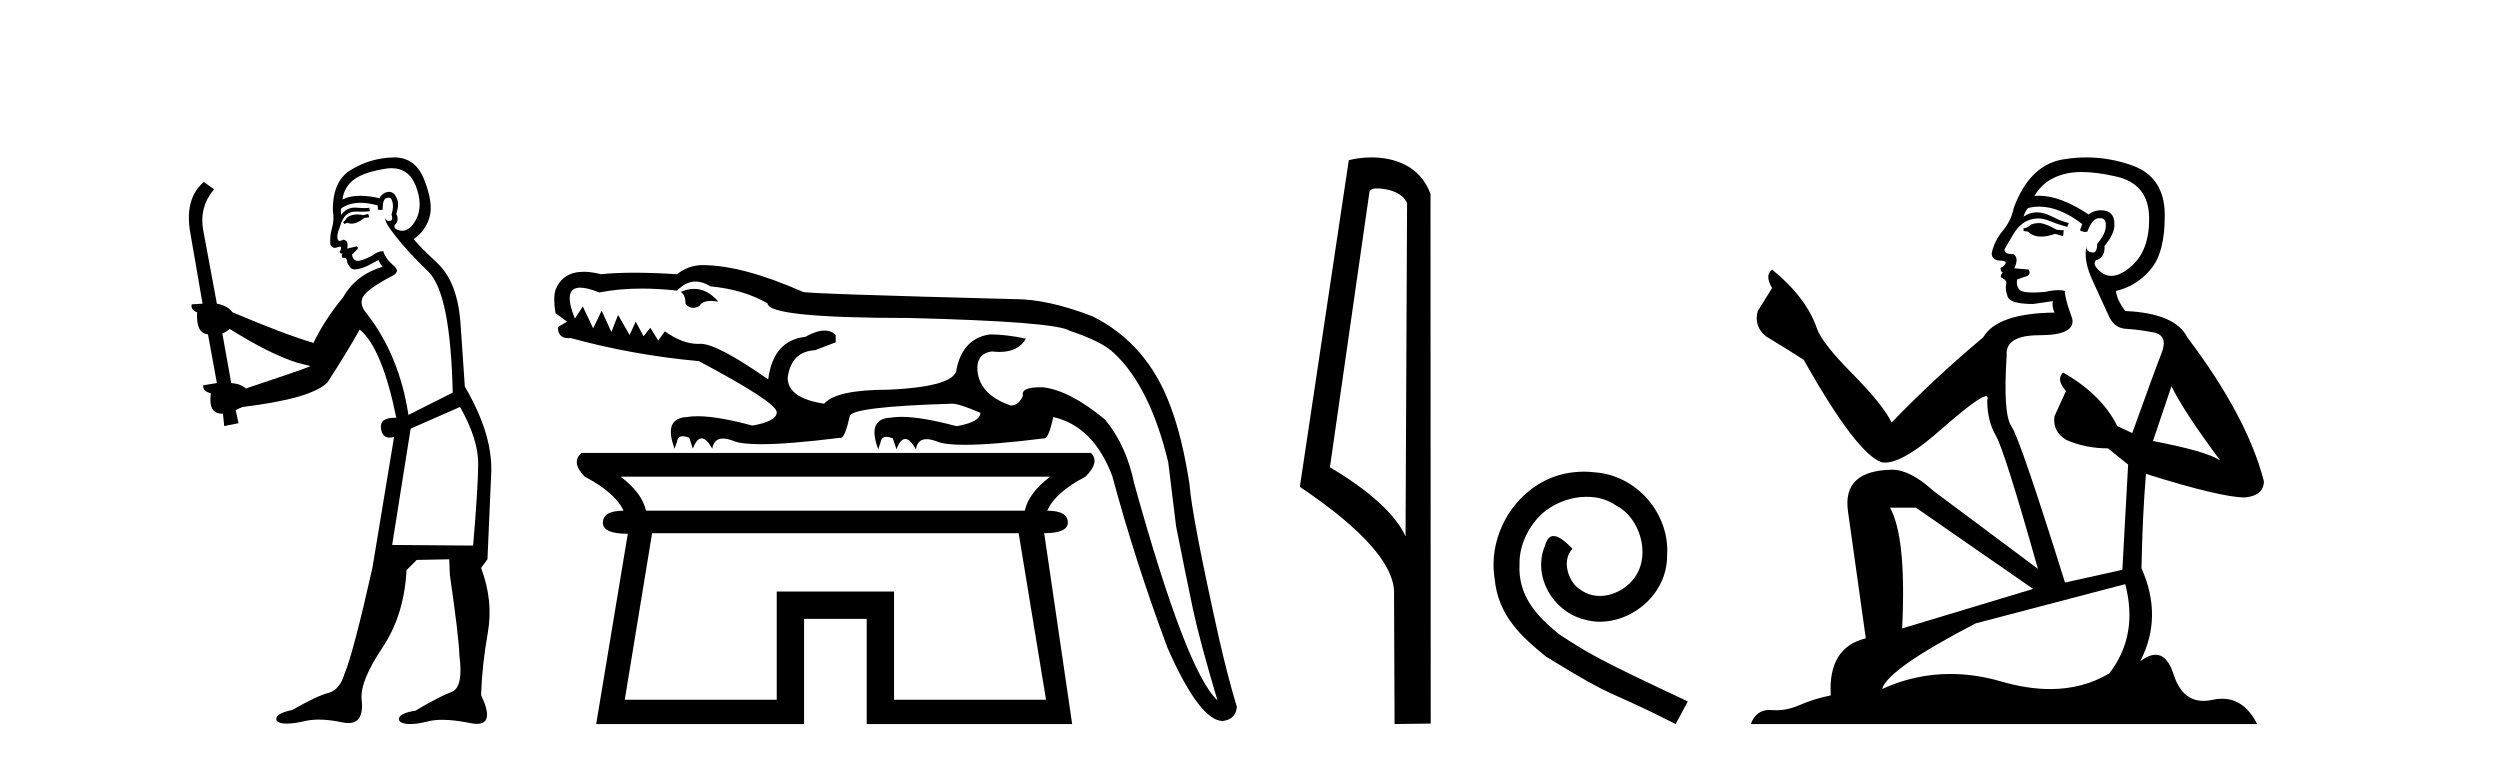
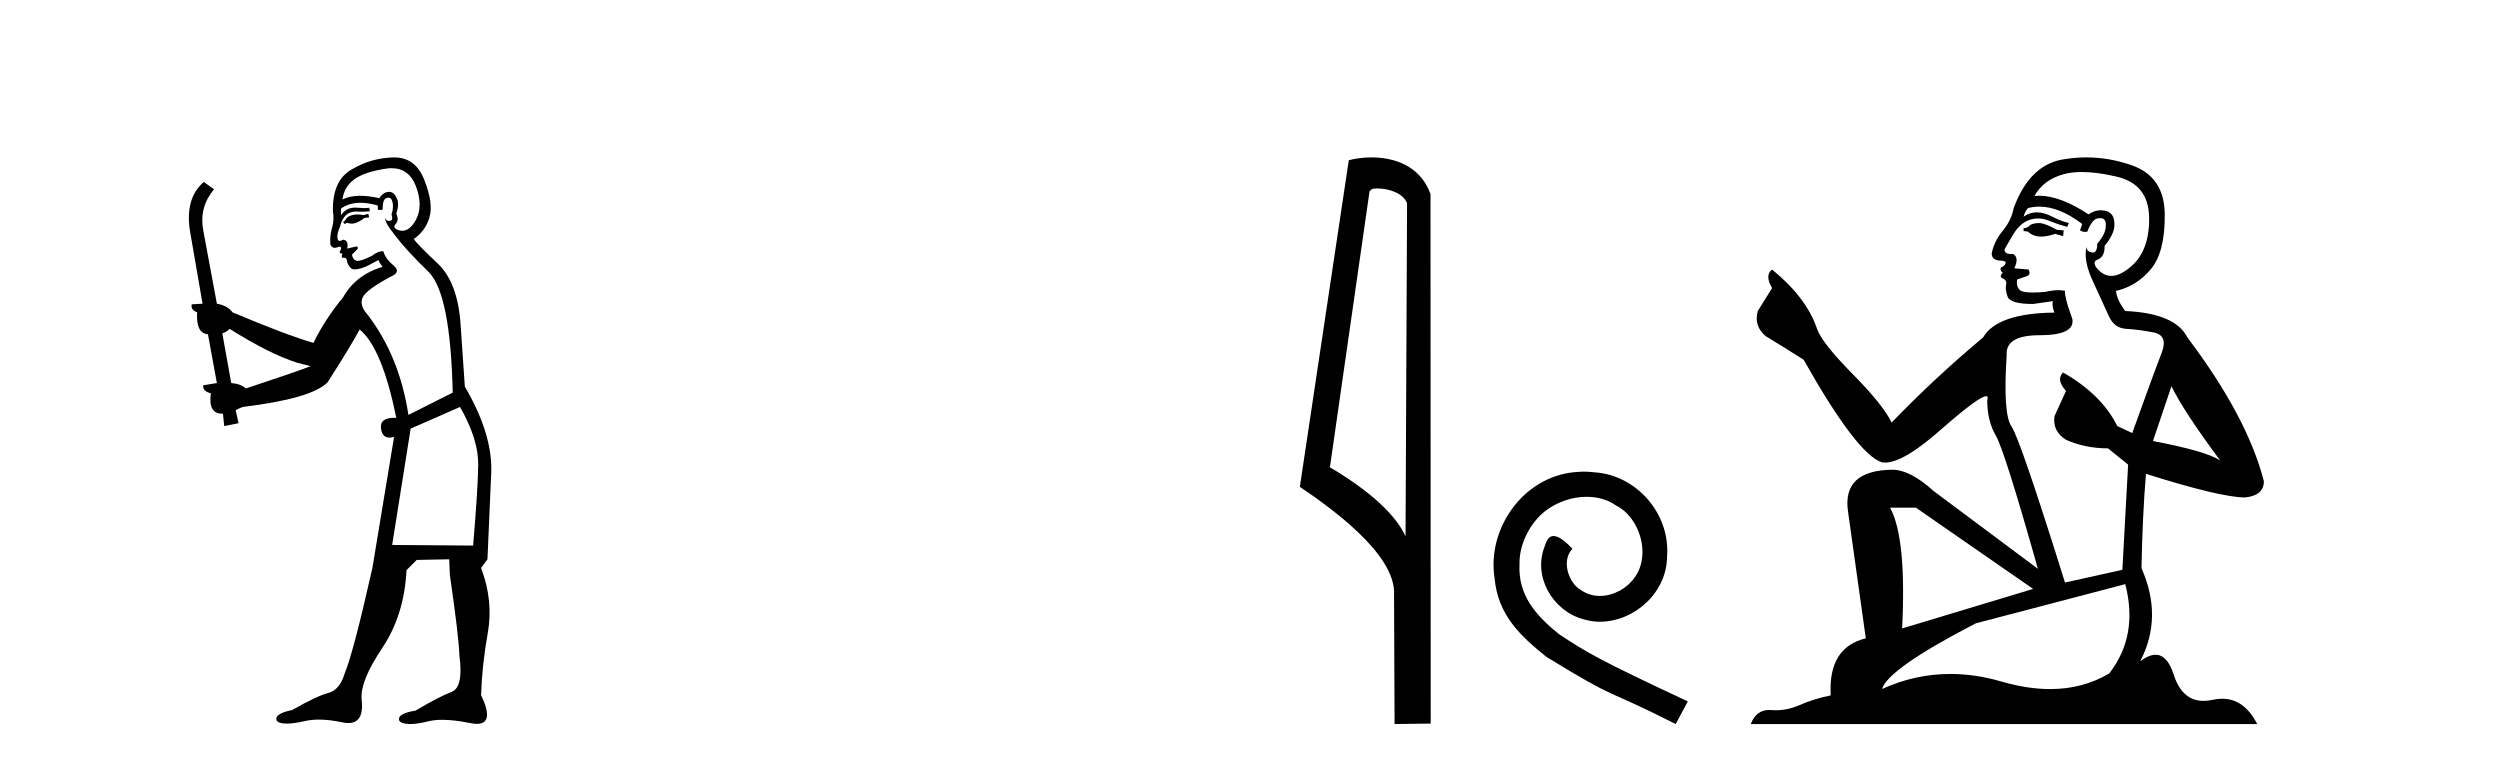
<svg xmlns="http://www.w3.org/2000/svg" width="134.0" height="41.0">
  <path d="M 19.739 11.461 L 19.483 11.53 Q 19.304 11.495 19.15 11.495 Q 18.996 11.495 18.868 11.53 Q 18.612 11.615 18.56 11.717 Q 18.509 11.82 18.39 11.905 L 18.475 12.008 L 18.612 11.94 Q 18.719 11.988 18.84 11.988 Q 19.144 11.988 19.534 11.683 L 19.79 11.649 L 19.739 11.461 ZM 20.988 9.016 Q 21.911 9.016 22.284 9.958 Q 22.694 11.017 22.301 11.769 Q 21.973 12.37 21.558 12.37 Q 21.454 12.37 21.345 12.332 Q 21.054 12.23 21.174 12.042 Q 21.413 11.82 21.242 11.461 Q 21.413 10.915 21.277 10.658 Q 21.139 10.283 20.855 10.283 Q 20.751 10.283 20.627 10.334 Q 20.405 10.47 20.337 10.624 Q 19.764 10.494 19.307 10.494 Q 18.743 10.494 18.356 10.693 Q 18.441 10.009 19.005 9.599 Q 19.568 9.206 20.713 9.036 Q 20.856 9.016 20.988 9.016 ZM 12.309 17.628 Q 14.427 18.96 15.913 19.438 L 16.647 19.626 Q 15.913 19.917 13.18 20.822 Q 12.889 20.566 12.394 20.532 L 11.916 17.867 Q 12.138 17.799 12.309 17.628 ZM 20.827 10.595 Q 20.971 10.595 21.02 10.778 Q 21.123 11.068 20.986 11.495 Q 21.089 11.82 20.901 11.837 Q 20.869 11.842 20.842 11.842 Q 20.69 11.842 20.662 11.683 L 20.662 11.683 Q 20.576 11.871 21.191 12.64 Q 21.789 13.426 22.968 14.57 Q 24.146 15.732 24.266 21.044 L 21.891 22.24 Q 21.413 19.08 19.671 16.825 Q 19.244 16.347 19.449 15.92 Q 19.671 15.51 20.918 14.843 Q 21.533 14.587 21.089 14.228 Q 20.662 13.87 20.542 13.46 Q 20.252 13.46 19.927 13.716 Q 19.391 13.984 19.169 13.984 Q 19.123 13.984 19.09 13.972 Q 18.902 13.904 18.868 13.648 L 19.124 13.391 Q 19.244 13.289 19.124 13.204 L 18.612 13.323 Q 18.697 12.879 18.39 12.845 Q 18.282 12.914 18.212 12.914 Q 18.127 12.914 18.099 12.811 Q 18.031 12.589 18.219 12.162 Q 18.321 11.752 18.543 11.53 Q 18.748 11.34 19.07 11.34 Q 19.097 11.34 19.124 11.342 Q 19.244 11.347 19.361 11.347 Q 19.597 11.347 19.825 11.325 L 19.79 11.137 Q 19.662 11.154 19.513 11.154 Q 19.363 11.154 19.193 11.137 Q 19.113 11.128 19.039 11.128 Q 18.54 11.128 18.287 11.53 Q 18.253 11.273 18.287 11.171 Q 18.719 10.869 19.323 10.869 Q 19.745 10.869 20.252 11.017 L 20.252 11.239 Q 20.328 11.256 20.393 11.256 Q 20.457 11.256 20.508 11.239 Q 20.508 10.693 20.696 10.624 Q 20.769 10.595 20.827 10.595 ZM 24.659 21.813 Q 25.649 23.555 25.632 24.905 Q 25.615 26.254 25.359 29.243 L 21.02 29.209 L 22.011 22.974 L 24.659 21.813 ZM 21.135 8.437 Q 21.103 8.437 21.072 8.438 Q 19.893 8.472 18.902 9.053 Q 17.809 9.633 17.843 11.325 Q 17.928 11.786 17.792 12.23 Q 17.672 12.657 17.706 13.101 Q 17.78 13.284 17.94 13.284 Q 18.004 13.284 18.082 13.255 Q 18.162 13.22 18.21 13.22 Q 18.326 13.22 18.253 13.426 Q 18.185 13.46 18.219 13.545 Q 18.242 13.591 18.295 13.591 Q 18.321 13.591 18.356 13.579 L 18.356 13.579 Q 18.259 13.82 18.404 13.82 Q 18.413 13.82 18.424 13.819 Q 18.438 13.817 18.451 13.817 Q 18.579 13.817 18.595 13.972 Q 18.612 14.16 18.8 14.365 Q 18.873 14.439 19.024 14.439 Q 19.256 14.439 19.671 14.263 L 20.286 13.938 Q 20.337 14.092 20.508 14.297 Q 19.056 14.741 18.39 15.937 Q 17.416 17.115 16.801 18.379 Q 15.332 17.952 12.462 16.74 Q 12.206 16.381 11.625 16.278 L 10.891 12.332 Q 10.669 11.102 11.472 10.146 L 10.925 9.753 Q 9.866 10.658 10.207 12.52 L 10.857 16.278 L 10.276 16.312 Q 10.207 16.603 10.566 16.74 Q 10.498 17.867 11.147 17.918 L 11.625 20.532 Q 11.249 20.6 10.891 20.651 Q 10.857 20.976 11.301 21.078 Q 11.151 22.173 11.903 22.173 Q 11.926 22.173 11.95 22.172 L 12.018 22.838 L 12.787 22.684 L 12.633 21.984 Q 12.821 21.881 13.009 21.813 Q 16.681 21.369 17.553 20.498 Q 18.731 18.67 19.278 17.662 Q 20.474 18.636 21.242 22.394 Q 21.195 22.392 21.15 22.392 Q 20.342 22.392 20.422 22.974 Q 20.489 23.456 20.88 23.456 Q 20.989 23.456 21.123 23.419 L 21.123 23.419 L 19.961 30.439 Q 18.936 35 18.475 36.093 Q 18.219 36.964 17.621 37.135 Q 17.006 37.289 15.657 38.058 Q 14.905 38.211 14.82 38.468 Q 14.751 38.724 15.178 38.775 Q 15.266 38.786 15.372 38.786 Q 15.76 38.786 16.391 38.639 Q 16.712 38.57 17.094 38.57 Q 17.665 38.57 18.373 38.724 Q 18.535 38.756 18.672 38.756 Q 19.543 38.756 19.38 37.443 Q 19.312 36.486 20.491 34.727 Q 21.669 32.967 21.789 30.559 L 22.336 30.012 L 24.078 29.978 L 24.112 30.815 Q 24.59 34.095 24.625 35.137 Q 24.847 36.828 24.215 37.084 Q 23.565 37.323 22.267 38.092 Q 21.499 38.211 21.396 38.468 Q 21.311 38.724 21.755 38.792 Q 21.862 38.809 21.992 38.809 Q 22.383 38.809 22.985 38.656 Q 23.3 38.582 23.71 38.582 Q 24.345 38.582 25.205 38.758 Q 25.405 38.799 25.561 38.799 Q 26.521 38.799 25.786 37.255 Q 25.837 35.649 26.145 33.924 Q 26.452 32.199 25.786 30.439 L 26.128 29.978 L 26.333 25.263 Q 26.384 23.231 24.915 20.72 Q 24.847 19.797 24.693 17.474 Q 24.556 15.134 23.429 14.092 Q 22.301 13.033 22.182 12.811 Q 22.814 12.367 23.019 11.649 Q 23.241 10.915 22.746 9.651 Q 22.28 8.437 21.135 8.437 Z" style="fill:#000000;stroke:none" />
-   <path d="M 37.201 15.484 Q 36.856 15.484 36.485 15.643 Q 36.745 15.806 36.745 16.295 Q 36.934 16.502 37.155 16.502 Q 37.316 16.502 37.495 16.393 Q 37.638 16.13 38.114 16.13 Q 38.288 16.13 38.505 16.165 Q 37.912 15.484 37.201 15.484 ZM 56.295 25.548 Q 55.154 26.395 54.926 27.373 L 34.627 27.373 Q 34.399 26.395 33.259 25.548 ZM 54.6 28.578 L 56.067 37.506 L 47.921 37.506 L 47.921 31.706 L 41.633 31.706 L 41.633 37.506 L 33.487 37.506 L 34.953 28.578 ZM 37.285 15.089 Q 37.668 15.089 38.081 15.35 Q 39.841 15.513 41.144 16.262 Q 41.144 17.044 48.736 17.044 Q 56.588 17.24 57.337 17.729 Q 59.097 18.315 59.716 18.934 Q 61.638 20.726 62.616 24.766 L 63.039 28.22 Q 63.593 30.99 63.935 32.619 Q 64.277 34.248 65.255 37.539 Q 63.593 36.007 60.791 25.907 Q 60.368 23.854 59.227 22.486 Q 57.337 20.922 55.904 20.759 Q 55.828 20.757 55.758 20.757 Q 54.706 20.757 54.829 21.215 Q 54.6 21.736 54.177 21.736 Q 52.385 21.117 52.385 19.683 Q 52.417 18.934 53.167 18.836 Q 53.382 18.863 53.576 18.863 Q 54.582 18.863 54.991 18.152 Q 53.916 17.924 53.069 17.924 Q 51.635 18.119 51.277 19.749 Q 51.277 20.726 47.595 20.889 Q 44.826 20.889 44.174 21.638 Q 42.219 21.345 42.219 20.237 Q 42.415 18.836 43.685 18.771 L 44.793 18.348 L 44.793 17.957 Q 44.555 17.718 44.194 17.718 Q 43.765 17.718 43.164 18.054 Q 41.437 18.25 41.176 20.335 Q 38.443 18.428 37.554 18.428 Q 37.532 18.428 37.511 18.429 Q 37.456 18.432 37.4 18.432 Q 36.583 18.432 35.637 17.761 L 35.279 18.25 L 34.855 17.566 L 34.497 18.022 L 34.074 17.24 L 33.748 17.957 L 33.129 16.881 L 32.77 17.794 L 32.249 16.653 L 31.793 17.598 L 31.239 16.425 L 30.815 17.077 Q 30.138 15.418 31.102 15.418 Q 31.483 15.418 32.119 15.676 Q 33.175 15.468 34.406 15.468 Q 35.301 15.468 36.289 15.578 Q 36.76 15.089 37.285 15.089 ZM 37.658 14.21 Q 36.908 14.21 36.289 14.698 Q 35.018 14.617 34 14.617 Q 32.982 14.617 32.216 14.698 Q 31.701 14.567 31.287 14.567 Q 30.154 14.567 29.773 15.545 Q 29.642 15.969 29.773 16.784 L 30.392 17.24 L 29.903 17.533 Q 29.903 18.125 30.468 18.125 Q 30.525 18.125 30.587 18.119 Q 33.911 19.032 37.462 19.358 Q 41.633 21.573 41.633 22.095 Q 41.633 22.583 40.329 22.811 Q 38.475 22.31 37.391 22.31 Q 37.066 22.31 36.81 22.355 Q 35.54 22.42 36.159 24.049 L 36.289 23.658 Q 36.331 23.383 36.594 23.383 Q 36.735 23.383 36.941 23.463 L 37.136 24.049 Q 37.348 23.496 37.609 23.496 Q 37.869 23.496 38.179 24.049 Q 38.266 23.506 38.751 23.506 Q 38.993 23.506 39.336 23.642 Q 39.756 23.809 40.793 23.809 Q 42.285 23.809 45.054 23.463 Q 45.06 23.464 45.066 23.464 Q 45.289 23.464 45.543 22.323 Q 45.543 21.801 51.049 21.638 Q 51.407 21.638 52.548 22.127 Q 52.548 22.616 51.277 22.844 Q 49.397 22.343 48.308 22.343 Q 47.981 22.343 47.726 22.388 Q 46.455 22.453 47.074 24.082 L 47.204 23.691 Q 47.247 23.416 47.509 23.416 Q 47.651 23.416 47.856 23.496 L 48.051 24.082 Q 48.263 23.528 48.524 23.528 Q 48.784 23.528 49.094 24.082 Q 49.181 23.539 49.666 23.539 Q 49.909 23.539 50.251 23.675 Q 50.671 23.842 51.708 23.842 Q 53.2 23.842 55.969 23.496 Q 55.975 23.496 55.981 23.496 Q 56.204 23.496 56.458 22.355 Q 58.608 22.844 59.618 25.516 Q 60.856 30.11 62.583 34.737 Q 64.31 38.646 65.548 38.646 Q 66.232 38.549 66.298 37.897 Q 65.841 36.398 65.353 34.28 Q 63.886 27.699 63.756 25.939 Q 63.365 23.43 62.746 21.801 Q 61.508 18.413 58.543 16.947 Q 56.164 16.034 54.405 16.034 Q 43.034 15.741 43.034 15.643 Q 39.775 14.21 37.658 14.21 ZM 31.174 24.278 Q 30.587 24.766 31.337 25.548 Q 32.966 26.395 33.422 27.373 Q 32.314 27.373 32.314 28.025 Q 32.314 28.611 33.65 28.611 L 31.956 38.809 L 43.099 38.809 L 43.099 33.173 L 46.455 33.173 L 46.455 38.809 L 57.468 38.809 L 55.969 28.578 Q 57.207 28.578 57.24 28.025 Q 57.24 27.373 56.132 27.373 Q 56.555 26.395 58.184 25.548 Q 58.966 24.766 58.478 24.278 Z" style="fill:#000000;stroke:none" />
  <path d="M 73.807 10.1 C 74.432 10.1 75.197 10.34 75.419 10.89 L 75.337 28.751 L 75.337 28.751 C 75.021 28.034 74.079 26.699 71.284 25.046 L 73.406 10.263 C 73.506 10.157 73.503 10.1 73.807 10.1 ZM 75.337 28.751 L 75.337 28.751 C 75.337 28.751 75.337 28.751 75.337 28.751 L 75.337 28.751 L 75.337 28.751 ZM 73.51 8.437 C 73.032 8.437 72.601 8.505 72.295 8.588 L 69.672 26.094 C 71.06 27.044 74.873 29.648 74.721 31.91 L 74.749 38.809 L 76.686 38.783 L 76.675 10.393 C 76.099 8.837 74.668 8.437 73.51 8.437 Z" style="fill:#000000;stroke:none" />
  <path d="M 84.897 25.279 C 84.709 25.279 84.521 25.297 84.333 25.314 C 81.617 25.604 79.686 28.354 80.113 31.019 C 80.301 33.001 81.531 34.111 82.881 35.205 C 86.895 37.665 85.768 36.759 89.817 38.809 L 90.466 37.596 C 85.648 35.341 85.067 34.983 83.564 33.992 C 82.334 33.001 81.36 31.908 81.446 30.251 C 81.412 29.106 82.095 27.927 82.864 27.364 C 83.479 26.902 84.265 26.629 85.033 26.629 C 85.614 26.629 86.161 26.766 86.639 27.107 C 87.852 27.705 88.518 29.687 87.63 30.934 C 87.22 31.532 86.485 31.942 85.751 31.942 C 85.392 31.942 85.033 31.839 84.726 31.617 C 84.111 31.276 83.65 30.08 84.282 29.414 C 83.991 29.106 83.581 28.73 83.274 28.73 C 83.069 28.73 82.915 28.884 82.812 29.243 C 82.129 30.883 83.222 32.745 84.862 33.189 C 85.153 33.274 85.443 33.326 85.734 33.326 C 87.613 33.326 89.355 31.754 89.355 29.807 C 89.526 27.534 87.715 25.45 85.443 25.314 C 85.272 25.297 85.085 25.279 84.897 25.279 Z" style="fill:#000000;stroke:none" />
-   <path d="M 109.352 11.955 Q 108.925 11.955 108.788 12.091 Q 108.669 12.228 108.464 12.228 L 108.464 12.382 L 108.703 12.416 Q 108.968 12.681 109.407 12.681 Q 109.733 12.681 110.155 12.535 L 110.582 12.655 L 110.616 12.348 L 110.24 12.313 Q 109.694 12.006 109.352 11.955 ZM 111.589 9.22 Q 112.378 9.22 113.418 9.46 Q 115.177 9.853 115.194 11.681 Q 115.211 13.492 114.169 14.329 Q 113.618 14.788 113.166 14.788 Q 112.777 14.788 112.461 14.449 Q 112.154 14.141 112.341 13.953 Q 112.837 13.8 112.803 13.185 Q 113.332 12.535 113.332 12.074 Q 113.365 11.27 112.594 11.27 Q 112.562 11.27 112.529 11.271 Q 112.188 11.305 111.949 11.493 Q 110.437 10.491 109.288 10.491 Q 109.164 10.491 109.044 10.503 L 109.044 10.503 Q 109.54 9.631 110.599 9.341 Q 111.031 9.22 111.589 9.22 ZM 116.39 20.701 Q 117.056 22.068 119.004 24.682 Q 118.269 24.186 115.399 23.639 L 116.39 20.701 ZM 109.307 11.076 Q 110.385 11.076 111.607 12.006 L 111.487 12.348 Q 111.631 12.431 111.766 12.431 Q 111.824 12.431 111.88 12.416 Q 112.154 11.698 112.495 11.698 Q 112.536 11.693 112.573 11.693 Q 112.902 11.693 112.871 12.108 Q 112.871 12.535 112.41 13.065 Q 112.41 13.538 112.18 13.538 Q 112.144 13.538 112.102 13.526 Q 111.795 13.458 111.846 13.185 L 111.846 13.185 Q 111.641 13.953 112.205 15.132 Q 112.751 16.328 113.042 16.96 Q 113.332 17.592 113.964 17.626 Q 114.596 17.66 115.416 17.814 Q 116.236 17.968 115.861 18.925 Q 115.485 19.881 114.289 23.212 L 113.486 22.837 Q 112.649 21.145 110.582 19.967 L 110.582 19.967 Q 110.189 20.342 110.736 20.957 L 110.121 22.307 Q 110.001 23.11 110.736 23.571 Q 111.761 24.032 112.991 24.032 L 114.067 24.904 L 113.759 30.541 L 110.684 31.224 Q 108.276 23.52 107.814 22.854 Q 107.353 22.187 107.558 19.044 Q 107.473 17.968 109.318 17.968 Q 111.231 17.968 111.077 17.097 L 110.838 16.396 Q 110.65 15.747 110.684 15.593 Q 110.534 15.552 110.335 15.552 Q 110.035 15.552 109.625 15.645 Q 109.238 15.679 108.957 15.679 Q 108.395 15.679 108.259 15.542 Q 108.054 15.337 108.122 14.978 L 108.669 14.79 Q 108.857 14.688 108.737 14.449 L 107.968 14.38 Q 108.242 13.8 107.9 13.612 Q 107.849 13.615 107.803 13.615 Q 107.439 13.615 107.439 13.373 Q 107.558 13.15 107.917 12.553 Q 108.276 11.955 108.788 11.784 Q 109.018 11.71 109.245 11.71 Q 109.541 11.71 109.83 11.835 Q 110.343 12.04 110.804 12.16 L 110.889 11.955 Q 110.462 11.852 110.001 11.613 Q 109.557 11.382 109.173 11.382 Q 108.788 11.382 108.464 11.613 Q 108.549 11.305 108.703 11.152 Q 108.999 11.076 109.307 11.076 ZM 102.69 27.21 L 108.976 31.566 L 101.955 33.684 Q 102.194 28.816 101.306 27.21 ZM 113.913 31.31 Q 114.631 34.06 113.059 36.093 Q 111.651 36.934 109.889 36.934 Q 108.679 36.934 107.302 36.537 Q 105.891 36.124 104.539 36.124 Q 102.651 36.124 100.879 36.93 Q 101.186 35.854 105.901 33.411 L 113.913 31.31 ZM 111.835 8.437 Q 111.288 8.437 110.736 8.521 Q 108.822 8.743 107.934 11.152 Q 107.814 11.801 107.353 12.365 Q 106.892 12.911 106.755 13.578 Q 106.755 13.953 107.234 13.97 Q 107.712 13.988 107.353 14.295 Q 107.199 14.329 107.234 14.449 Q 107.251 14.568 107.353 14.603 Q 107.131 14.842 107.353 14.927 Q 107.592 15.03 107.524 15.269 Q 107.473 15.525 107.609 15.901 Q 107.746 16.294 108.976 16.294 L 110.035 16.14 L 110.035 16.14 Q 109.967 16.396 110.121 16.755 Q 107.046 16.789 106.294 18.087 Q 103.715 20.24 101.391 22.649 Q 100.93 21.692 99.29 20.035 Q 97.667 18.395 97.394 17.626 Q 96.83 15.952 94.985 14.449 Q 94.575 14.756 94.985 15.44 L 94.216 16.67 Q 93.994 17.472 94.643 18.019 Q 95.634 18.617 96.676 19.283 Q 99.546 24.374 100.879 24.784 Q 100.952 24.795 101.033 24.795 Q 102.047 24.795 104.073 22.99 Q 106.082 21.235 106.456 21.235 Q 106.587 21.235 106.516 21.453 Q 106.516 22.563 106.977 23.349 Q 107.439 24.135 109.232 30.49 L 103.646 26.322 Q 102.382 25.177 101.425 25.177 Q 98.743 25.211 99.051 27.398 L 100.007 34.214 Q 97.975 34.709 98.128 37.272 Q 97.206 37.46 96.437 37.801 Q 95.816 38.07 95.184 38.07 Q 95.05 38.07 94.917 38.058 Q 94.871 38.055 94.826 38.055 Q 94.129 38.055 93.84 38.809 L 120.986 38.809 Q 120.293 37.452 119.109 37.452 Q 118.862 37.452 118.594 37.511 Q 118.336 37.568 118.105 37.568 Q 116.965 37.568 116.51 36.161 Q 116.173 35.096 115.538 35.096 Q 115.176 35.096 114.716 35.444 Q 115.946 33.069 114.784 30.456 Q 114.836 27.62 115.024 25.399 Q 119.038 26.663 120.336 26.663 Q 121.344 26.561 121.344 25.792 Q 120.456 22.341 117.244 18.087 Q 116.595 16.789 113.913 16.67 Q 113.452 16.055 113.418 15.593 Q 114.528 15.337 115.28 14.432 Q 116.049 13.526 116.031 11.493 Q 116.014 9.478 114.272 8.863 Q 113.066 8.437 111.835 8.437 Z" style="fill:#000000;stroke:none" />
+   <path d="M 109.352 11.955 Q 108.925 11.955 108.788 12.091 Q 108.669 12.228 108.464 12.228 L 108.464 12.382 L 108.703 12.416 Q 108.968 12.681 109.407 12.681 Q 109.733 12.681 110.155 12.535 L 110.582 12.655 L 110.616 12.348 L 110.24 12.313 Q 109.694 12.006 109.352 11.955 ZM 111.589 9.22 Q 112.378 9.22 113.418 9.46 Q 115.177 9.853 115.194 11.681 Q 115.211 13.492 114.169 14.329 Q 113.618 14.788 113.166 14.788 Q 112.777 14.788 112.461 14.449 Q 112.154 14.141 112.341 13.953 Q 112.837 13.8 112.803 13.185 Q 113.332 12.535 113.332 12.074 Q 113.365 11.27 112.594 11.27 Q 112.562 11.27 112.529 11.271 Q 112.188 11.305 111.949 11.493 Q 110.437 10.491 109.288 10.491 Q 109.164 10.491 109.044 10.503 L 109.044 10.503 Q 109.54 9.631 110.599 9.341 Q 111.031 9.22 111.589 9.22 ZM 116.39 20.701 Q 117.056 22.068 119.004 24.682 Q 118.269 24.186 115.399 23.639 L 116.39 20.701 ZM 109.307 11.076 Q 110.385 11.076 111.607 12.006 L 111.487 12.348 Q 111.631 12.431 111.766 12.431 Q 111.824 12.431 111.88 12.416 Q 112.154 11.698 112.495 11.698 Q 112.536 11.693 112.573 11.693 Q 112.902 11.693 112.871 12.108 Q 112.871 12.535 112.41 13.065 Q 112.41 13.538 112.18 13.538 Q 112.144 13.538 112.102 13.526 Q 111.795 13.458 111.846 13.185 L 111.846 13.185 Q 111.641 13.953 112.205 15.132 Q 112.751 16.328 113.042 16.96 Q 113.332 17.592 113.964 17.626 Q 114.596 17.66 115.416 17.814 Q 116.236 17.968 115.861 18.925 Q 115.485 19.881 114.289 23.212 L 113.486 22.837 Q 112.649 21.145 110.582 19.967 L 110.582 19.967 Q 110.189 20.342 110.736 20.957 L 110.121 22.307 Q 110.001 23.11 110.736 23.571 Q 111.761 24.032 112.991 24.032 L 114.067 24.904 L 113.759 30.541 L 110.684 31.224 Q 108.276 23.52 107.814 22.854 Q 107.353 22.187 107.558 19.044 Q 107.473 17.968 109.318 17.968 Q 111.231 17.968 111.077 17.097 L 110.838 16.396 Q 110.65 15.747 110.684 15.593 Q 110.534 15.552 110.335 15.552 Q 110.035 15.552 109.625 15.645 Q 109.238 15.679 108.957 15.679 Q 108.395 15.679 108.259 15.542 Q 108.054 15.337 108.122 14.978 L 108.669 14.79 Q 108.857 14.688 108.737 14.449 L 107.968 14.38 Q 108.242 13.8 107.9 13.612 Q 107.849 13.615 107.803 13.615 Q 107.439 13.615 107.439 13.373 Q 107.558 13.15 107.917 12.553 Q 108.276 11.955 108.788 11.784 Q 109.018 11.71 109.245 11.71 Q 109.541 11.71 109.83 11.835 Q 110.343 12.04 110.804 12.16 L 110.889 11.955 Q 110.462 11.852 110.001 11.613 Q 109.557 11.382 109.173 11.382 Q 108.788 11.382 108.464 11.613 Q 108.549 11.305 108.703 11.152 Q 108.999 11.076 109.307 11.076 ZM 102.69 27.21 L 108.976 31.566 L 101.955 33.684 Q 102.194 28.816 101.306 27.21 ZM 113.913 31.31 Q 114.631 34.06 113.059 36.093 Q 111.651 36.934 109.889 36.934 Q 108.679 36.934 107.302 36.537 Q 105.891 36.124 104.539 36.124 Q 102.651 36.124 100.879 36.93 Q 101.186 35.854 105.901 33.411 L 113.913 31.31 M 111.835 8.437 Q 111.288 8.437 110.736 8.521 Q 108.822 8.743 107.934 11.152 Q 107.814 11.801 107.353 12.365 Q 106.892 12.911 106.755 13.578 Q 106.755 13.953 107.234 13.97 Q 107.712 13.988 107.353 14.295 Q 107.199 14.329 107.234 14.449 Q 107.251 14.568 107.353 14.603 Q 107.131 14.842 107.353 14.927 Q 107.592 15.03 107.524 15.269 Q 107.473 15.525 107.609 15.901 Q 107.746 16.294 108.976 16.294 L 110.035 16.14 L 110.035 16.14 Q 109.967 16.396 110.121 16.755 Q 107.046 16.789 106.294 18.087 Q 103.715 20.24 101.391 22.649 Q 100.93 21.692 99.29 20.035 Q 97.667 18.395 97.394 17.626 Q 96.83 15.952 94.985 14.449 Q 94.575 14.756 94.985 15.44 L 94.216 16.67 Q 93.994 17.472 94.643 18.019 Q 95.634 18.617 96.676 19.283 Q 99.546 24.374 100.879 24.784 Q 100.952 24.795 101.033 24.795 Q 102.047 24.795 104.073 22.99 Q 106.082 21.235 106.456 21.235 Q 106.587 21.235 106.516 21.453 Q 106.516 22.563 106.977 23.349 Q 107.439 24.135 109.232 30.49 L 103.646 26.322 Q 102.382 25.177 101.425 25.177 Q 98.743 25.211 99.051 27.398 L 100.007 34.214 Q 97.975 34.709 98.128 37.272 Q 97.206 37.46 96.437 37.801 Q 95.816 38.07 95.184 38.07 Q 95.05 38.07 94.917 38.058 Q 94.871 38.055 94.826 38.055 Q 94.129 38.055 93.84 38.809 L 120.986 38.809 Q 120.293 37.452 119.109 37.452 Q 118.862 37.452 118.594 37.511 Q 118.336 37.568 118.105 37.568 Q 116.965 37.568 116.51 36.161 Q 116.173 35.096 115.538 35.096 Q 115.176 35.096 114.716 35.444 Q 115.946 33.069 114.784 30.456 Q 114.836 27.62 115.024 25.399 Q 119.038 26.663 120.336 26.663 Q 121.344 26.561 121.344 25.792 Q 120.456 22.341 117.244 18.087 Q 116.595 16.789 113.913 16.67 Q 113.452 16.055 113.418 15.593 Q 114.528 15.337 115.28 14.432 Q 116.049 13.526 116.031 11.493 Q 116.014 9.478 114.272 8.863 Q 113.066 8.437 111.835 8.437 Z" style="fill:#000000;stroke:none" />
</svg>